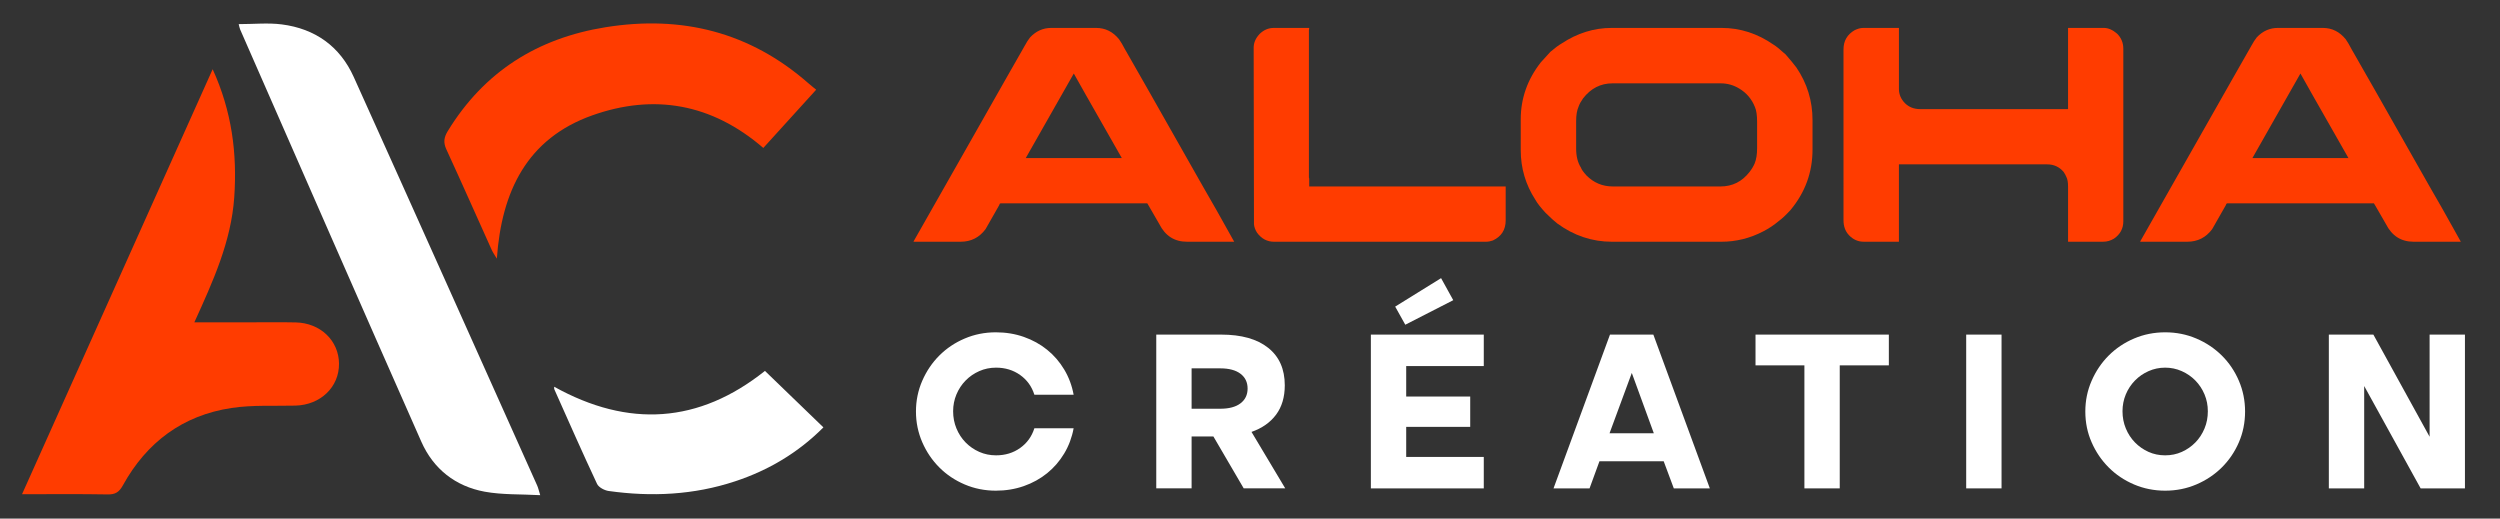
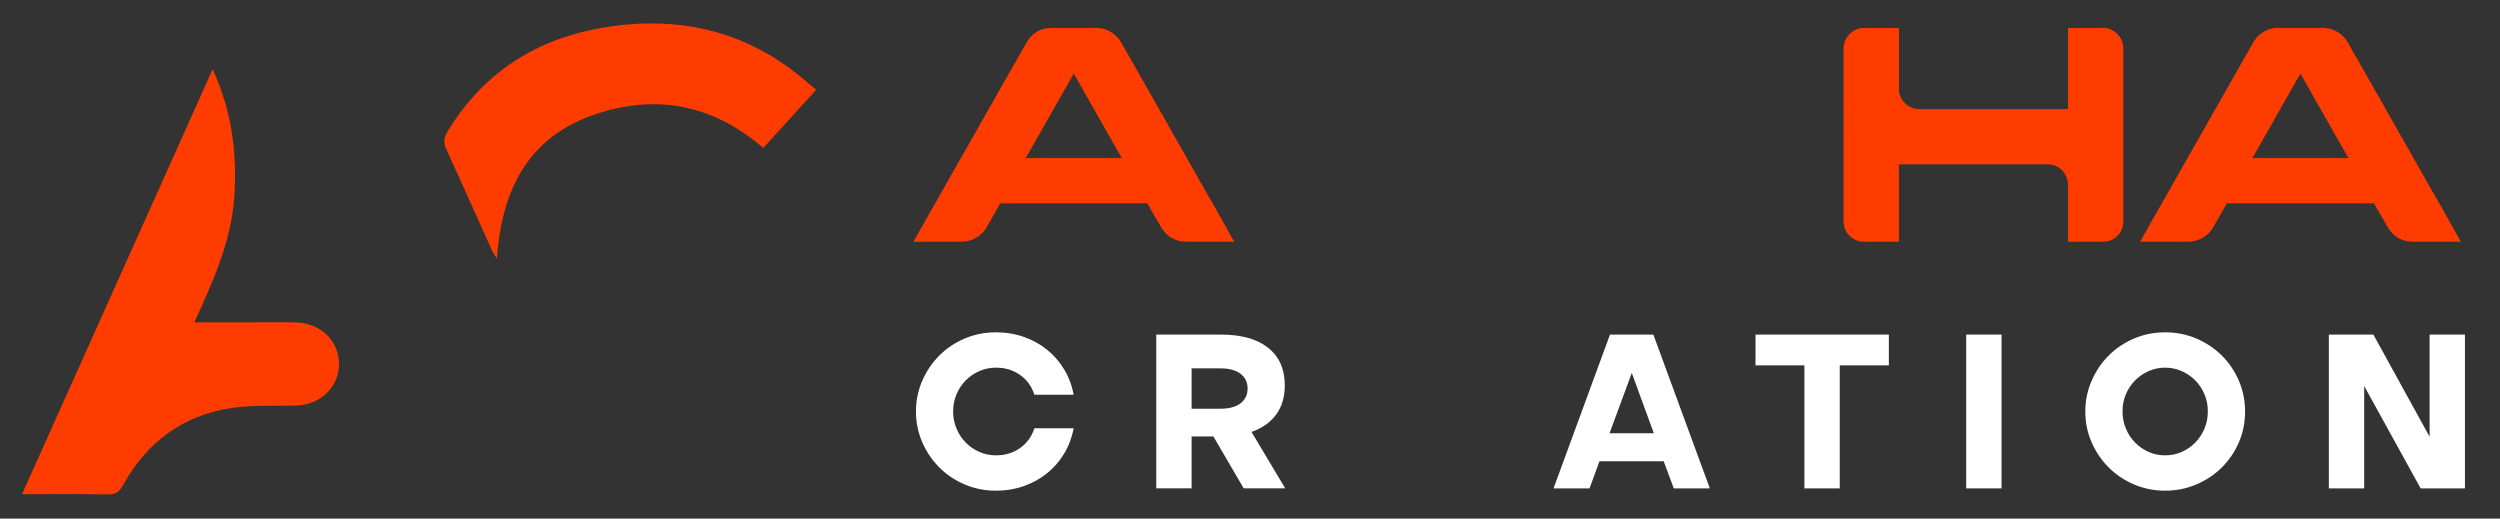
<svg xmlns="http://www.w3.org/2000/svg" version="1.1" id="Layer_1" x="0px" y="0px" width="204.4px" height="42.4px" viewBox="0 0 204.4 42.4" enable-background="new 0 0 204.4 42.4" xml:space="preserve">
  <rect x="0" y="0" width="204.4" height="42.4" fill="#333333" stroke="none" />
  <g>
    <path fill-rule="evenodd" clip-rule="evenodd" fill="#FF3C00" d="M1.801,40.407C7.011,28.791,12.156,17.32,17.387,5.659   c1.574,3.449,2.013,6.899,1.765,10.473c-0.251,3.613-1.726,6.848-3.262,10.222c1.563,0,2.977-0.001,4.391,0   c1.301,0,2.603-0.021,3.903,0.007c2.016,0.045,3.516,1.491,3.534,3.369c0.019,1.914-1.513,3.382-3.567,3.433   c-1.741,0.044-3.509-0.065-5.219,0.193c-3.986,0.6-6.94,2.802-8.882,6.322c-0.305,0.552-0.613,0.758-1.242,0.746   C6.532,40.383,4.257,40.407,1.801,40.407z" />
-     <path fill-rule="evenodd" clip-rule="evenodd" fill="#FFFFFF" d="M19.515,1.972c1.252,0,2.408-0.121,3.529,0.024   c2.714,0.348,4.744,1.787,5.875,4.292c5.023,11.128,10.008,22.274,15.003,33.415c0.086,0.19,0.128,0.402,0.247,0.782   c-1.594-0.088-3.099-0.021-4.542-0.285c-2.391-0.44-4.194-1.86-5.178-4.085c-4.967-11.223-9.883-22.467-14.814-33.706   C19.587,2.298,19.57,2.175,19.515,1.972z" />
    <path fill-rule="evenodd" clip-rule="evenodd" fill="#FF3C00" d="M66.732,7.333c-1.488,1.638-2.894,3.186-4.323,4.763   c-4.235-3.648-8.963-4.446-13.984-2.664c-5.325,1.891-7.414,6.194-7.803,11.716c-0.184-0.31-0.32-0.496-0.412-0.7   c-1.239-2.746-2.456-5.502-3.717-8.237c-0.259-0.562-0.197-0.98,0.115-1.492c2.974-4.866,7.348-7.604,12.918-8.495   c6.208-0.993,11.78,0.389,16.565,4.581C66.351,7.033,66.625,7.246,66.732,7.333z" />
-     <path fill-rule="evenodd" clip-rule="evenodd" fill="#FFFFFF" d="M62.542,30.325c1.586,1.531,3.155,3.048,4.78,4.617   c-2.057,2.066-4.477,3.504-7.221,4.411c-3.379,1.118-6.838,1.282-10.339,0.79c-0.345-0.049-0.814-0.297-0.948-0.583   c-1.198-2.553-2.334-5.136-3.484-7.711c-0.034-0.076-0.016-0.175-0.02-0.229C51.395,35,57.154,34.621,62.542,30.325z" />
  </g>
  <g>
    <g>
      <path fill="#FF3C00" d="M85.949,2.283h3.676c0.745,0,1.369,0.31,1.87,0.929c0.134,0.184,0.302,0.469,0.503,0.854    c0.033,0.05,0.063,0.1,0.088,0.15c0.075,0.117,0.72,1.247,1.933,3.388c0.343,0.611,0.735,1.305,1.18,2.083    c2.751,4.86,4.166,7.345,4.24,7.454l1.469,2.623h-3.864c-1.021,0-1.774-0.481-2.259-1.443c-0.344-0.585-0.595-1.021-0.754-1.305    c-0.134-0.243-0.208-0.372-0.226-0.389H81.808c-0.017,0-0.036,0.008-0.057,0.025s-0.036,0.05-0.043,0.1l-1.129,1.983    c-0.511,0.686-1.188,1.029-2.033,1.029h-3.828c-0.016,0-0.025-0.002-0.025-0.007c0-0.003,0-0.01,0-0.019    c1.849-3.271,3.459-6.107,4.832-8.508c1.087-1.916,1.966-3.463,2.635-4.643c1.037-1.833,1.581-2.786,1.631-2.861    c0.133-0.251,0.276-0.473,0.426-0.666C84.702,2.542,85.28,2.283,85.949,2.283z M87.794,6.01l-3.929,6.915h7.855    C89.153,8.424,87.844,6.119,87.794,6.01z" />
-       <path fill="#FF3C00" d="M104.145,2.283h2.898c0,0.05-0.005,0.092-0.013,0.126c-0.009,0.017-0.013,0.029-0.013,0.038v12.072    l0.025,0.025h-0.025c0.017,0.017,0.025,0.032,0.025,0.044c0,0.013,0,0.032,0,0.057v0.602h16.063v2.773    c0,0.77-0.352,1.318-1.055,1.644c-0.191,0.067-0.381,0.101-0.564,0.101h-17.317c-0.568,0-1.032-0.247-1.393-0.741    c-0.15-0.234-0.234-0.468-0.251-0.703v-0.125L102.5,3.902c0-0.41,0.163-0.786,0.49-1.129    C103.325,2.447,103.709,2.283,104.145,2.283z" />
-       <path fill="#FF3C00" d="M131.766,2.283h8.996c1.516,0,2.928,0.457,4.241,1.368c0.219,0.134,0.49,0.351,0.816,0.652    c0.051,0.042,0.104,0.088,0.164,0.138c0.408,0.468,0.705,0.828,0.89,1.079c0.878,1.296,1.318,2.727,1.318,4.292v2.422    c0,1.849-0.599,3.493-1.794,4.932c-0.377,0.41-0.688,0.703-0.931,0.879c-0.418,0.351-0.849,0.64-1.292,0.866    c-1.087,0.569-2.234,0.854-3.438,0.854h-8.948c-1.615,0-3.104-0.498-4.467-1.494c-0.227-0.175-0.544-0.464-0.953-0.866    c-0.41-0.443-0.69-0.803-0.841-1.079c-0.795-1.23-1.192-2.577-1.192-4.041V9.763c0-1.715,0.548-3.271,1.644-4.668    c0.159-0.184,0.418-0.468,0.778-0.854c0.359-0.309,0.668-0.54,0.928-0.69C128.965,2.706,130.327,2.283,131.766,2.283z     M128.866,9.875v2.284c0,0.619,0.13,1.134,0.39,1.543c0.05,0.151,0.2,0.364,0.451,0.64c0.595,0.602,1.313,0.903,2.159,0.903h8.796    c0.979,0,1.773-0.397,2.385-1.192c0.176-0.226,0.313-0.456,0.414-0.69c0.134-0.326,0.2-0.745,0.2-1.254V9.976    c0-0.543-0.058-0.949-0.175-1.217c-0.26-0.661-0.694-1.171-1.305-1.531c-0.461-0.276-0.958-0.414-1.493-0.414h-8.848    c-0.972,0-1.773,0.41-2.408,1.229c-0.177,0.251-0.298,0.473-0.364,0.666C128.932,9.018,128.866,9.407,128.866,9.875z" />
      <path fill="#FF3C00" d="M152.345,2.283h2.911v4.995c0,0.435,0.164,0.82,0.488,1.154c0.327,0.326,0.745,0.49,1.256,0.49h12.06    l0.024-0.025V2.283h2.925c0.36,0,0.72,0.155,1.078,0.465c0.344,0.334,0.515,0.749,0.515,1.242v14.105    c0,0.594-0.254,1.066-0.765,1.417c-0.277,0.167-0.568,0.251-0.879,0.251h-2.874v-4.493c0-0.359-0.045-0.627-0.138-0.803    c-0.05-0.125-0.124-0.264-0.227-0.414c-0.351-0.41-0.798-0.615-1.342-0.615h-12.122v6.325h-2.885c-0.461,0-0.864-0.18-1.205-0.54    c-0.294-0.318-0.44-0.72-0.44-1.205V4.04c0-0.694,0.301-1.217,0.904-1.568C151.881,2.346,152.119,2.283,152.345,2.283z" />
      <path fill="#FF3C00" d="M186.24,2.283h3.677c0.744,0,1.368,0.31,1.87,0.929c0.133,0.184,0.301,0.469,0.501,0.854    c0.033,0.05,0.063,0.1,0.087,0.15c0.076,0.117,0.721,1.247,1.934,3.388c0.343,0.611,0.737,1.305,1.181,2.083    c2.752,4.86,4.165,7.345,4.241,7.454l1.467,2.623h-3.864c-1.021,0-1.773-0.481-2.26-1.443c-0.342-0.585-0.592-1.021-0.752-1.305    c-0.134-0.243-0.21-0.372-0.227-0.389h-11.995c-0.019,0-0.037,0.008-0.058,0.025s-0.035,0.05-0.045,0.1l-1.129,1.983    c-0.511,0.686-1.188,1.029-2.033,1.029h-3.826c-0.018,0-0.024-0.002-0.024-0.007c0-0.003,0-0.01,0-0.019    c1.848-3.271,3.459-6.107,4.831-8.508c1.087-1.916,1.965-3.463,2.635-4.643c1.036-1.833,1.58-2.786,1.631-2.861    c0.134-0.251,0.276-0.473,0.427-0.666C184.992,2.542,185.57,2.283,186.24,2.283z M188.083,6.01l-3.927,6.915h7.854    C189.443,8.424,188.134,6.119,188.083,6.01z" />
    </g>
    <g>
      <path fill="#FFFFFF" d="M74.889,33.643c0-0.888,0.172-1.726,0.516-2.514c0.344-0.787,0.81-1.477,1.398-2.064    c0.587-0.587,1.279-1.051,2.073-1.388c0.794-0.338,1.642-0.507,2.542-0.507c0.813,0,1.577,0.124,2.29,0.375s1.348,0.6,1.904,1.051    c0.557,0.449,1.022,0.988,1.397,1.614c0.376,0.625,0.633,1.313,0.771,2.063h-3.209c-0.213-0.675-0.601-1.214-1.164-1.613    c-0.563-0.4-1.22-0.601-1.97-0.601c-0.488,0-0.944,0.094-1.37,0.282c-0.426,0.188-0.797,0.443-1.117,0.769    c-0.319,0.325-0.569,0.703-0.75,1.135c-0.182,0.433-0.272,0.892-0.272,1.379c0,0.502,0.091,0.971,0.272,1.408    c0.181,0.438,0.431,0.819,0.75,1.145c0.32,0.325,0.691,0.582,1.117,0.77c0.425,0.188,0.882,0.281,1.37,0.281    c0.75,0,1.407-0.199,1.97-0.601c0.563-0.4,0.951-0.938,1.164-1.613h3.209c-0.138,0.75-0.395,1.438-0.771,2.064    c-0.375,0.626-0.841,1.162-1.397,1.613c-0.557,0.449-1.191,0.801-1.904,1.051s-1.476,0.375-2.29,0.375    c-0.9,0-1.748-0.169-2.542-0.507s-1.486-0.8-2.073-1.389c-0.588-0.588-1.055-1.275-1.398-2.063S74.889,34.532,74.889,33.643z" />
      <path fill="#FFFFFF" d="M99.846,27.357c1.651,0,2.931,0.359,3.837,1.079c0.908,0.72,1.361,1.741,1.361,3.067    c0,0.964-0.238,1.764-0.713,2.402c-0.476,0.638-1.146,1.107-2.008,1.408l2.758,4.615h-3.396l-2.477-4.24h-1.783v4.24h-2.889    V27.357H99.846z M99.771,33.418c0.713,0,1.265-0.146,1.65-0.44c0.388-0.295,0.583-0.697,0.583-1.21    c0-0.514-0.195-0.917-0.583-1.211c-0.386-0.293-0.938-0.44-1.65-0.44h-2.346v3.302H99.771z" />
-       <path fill="#FFFFFF" d="M112.082,27.357h9.232v2.57h-6.343v2.496h5.234v2.478h-5.234v2.457h6.343v2.571h-9.232V27.357z     M114.07,25.068l3.753-2.327l0.995,1.802l-3.921,2.007L114.07,25.068z" />
      <path fill="#FFFFFF" d="M131.632,27.357h3.546l4.618,12.572h-2.946l-0.826-2.215h-5.253l-0.809,2.215h-2.946L131.632,27.357z     M135.217,35.426l-1.801-4.935l-1.821,4.935H135.217z" />
      <path fill="#FFFFFF" d="M147.529,29.872h-3.998v-2.515h10.901v2.515h-4.015V39.93h-2.889V29.872z" />
      <path fill="#FFFFFF" d="M160.756,27.357h2.89V39.93h-2.89V27.357z" />
      <path fill="#FFFFFF" d="M170.496,33.643c0-0.888,0.171-1.726,0.517-2.514c0.343-0.787,0.81-1.477,1.397-2.064    c0.587-0.587,1.28-1.051,2.072-1.388c0.795-0.338,1.644-0.507,2.544-0.507c0.901,0,1.748,0.169,2.542,0.507    c0.795,0.337,1.489,0.801,2.084,1.388c0.594,0.588,1.06,1.277,1.397,2.064c0.339,0.788,0.508,1.626,0.508,2.514    c0,0.901-0.169,1.743-0.508,2.524c-0.338,0.783-0.804,1.467-1.397,2.055c-0.595,0.589-1.289,1.051-2.084,1.389    c-0.794,0.338-1.641,0.507-2.542,0.507c-0.9,0-1.749-0.169-2.544-0.507c-0.792-0.338-1.485-0.8-2.072-1.389    c-0.588-0.588-1.055-1.271-1.397-2.055C170.667,35.386,170.496,34.544,170.496,33.643z M173.536,33.624    c0,0.502,0.091,0.971,0.272,1.408c0.181,0.438,0.431,0.819,0.75,1.145s0.688,0.582,1.107,0.77c0.419,0.188,0.872,0.281,1.36,0.281    s0.941-0.094,1.359-0.281c0.42-0.188,0.789-0.444,1.108-0.77s0.568-0.707,0.75-1.145c0.183-0.438,0.271-0.906,0.271-1.408    c0-0.487-0.089-0.946-0.271-1.379c-0.182-0.432-0.431-0.81-0.75-1.135s-0.692-0.581-1.117-0.769    c-0.426-0.188-0.875-0.282-1.351-0.282c-0.475,0-0.926,0.094-1.352,0.282c-0.425,0.188-0.797,0.443-1.116,0.769    s-0.569,0.703-0.75,1.135C173.626,32.678,173.536,33.137,173.536,33.624z" />
      <path fill="#FFFFFF" d="M190.405,27.357h3.642l4.597,8.351v-8.351h2.89V39.93h-3.623l-4.615-8.369v8.369h-2.89V27.357z" />
    </g>
  </g>
</svg>